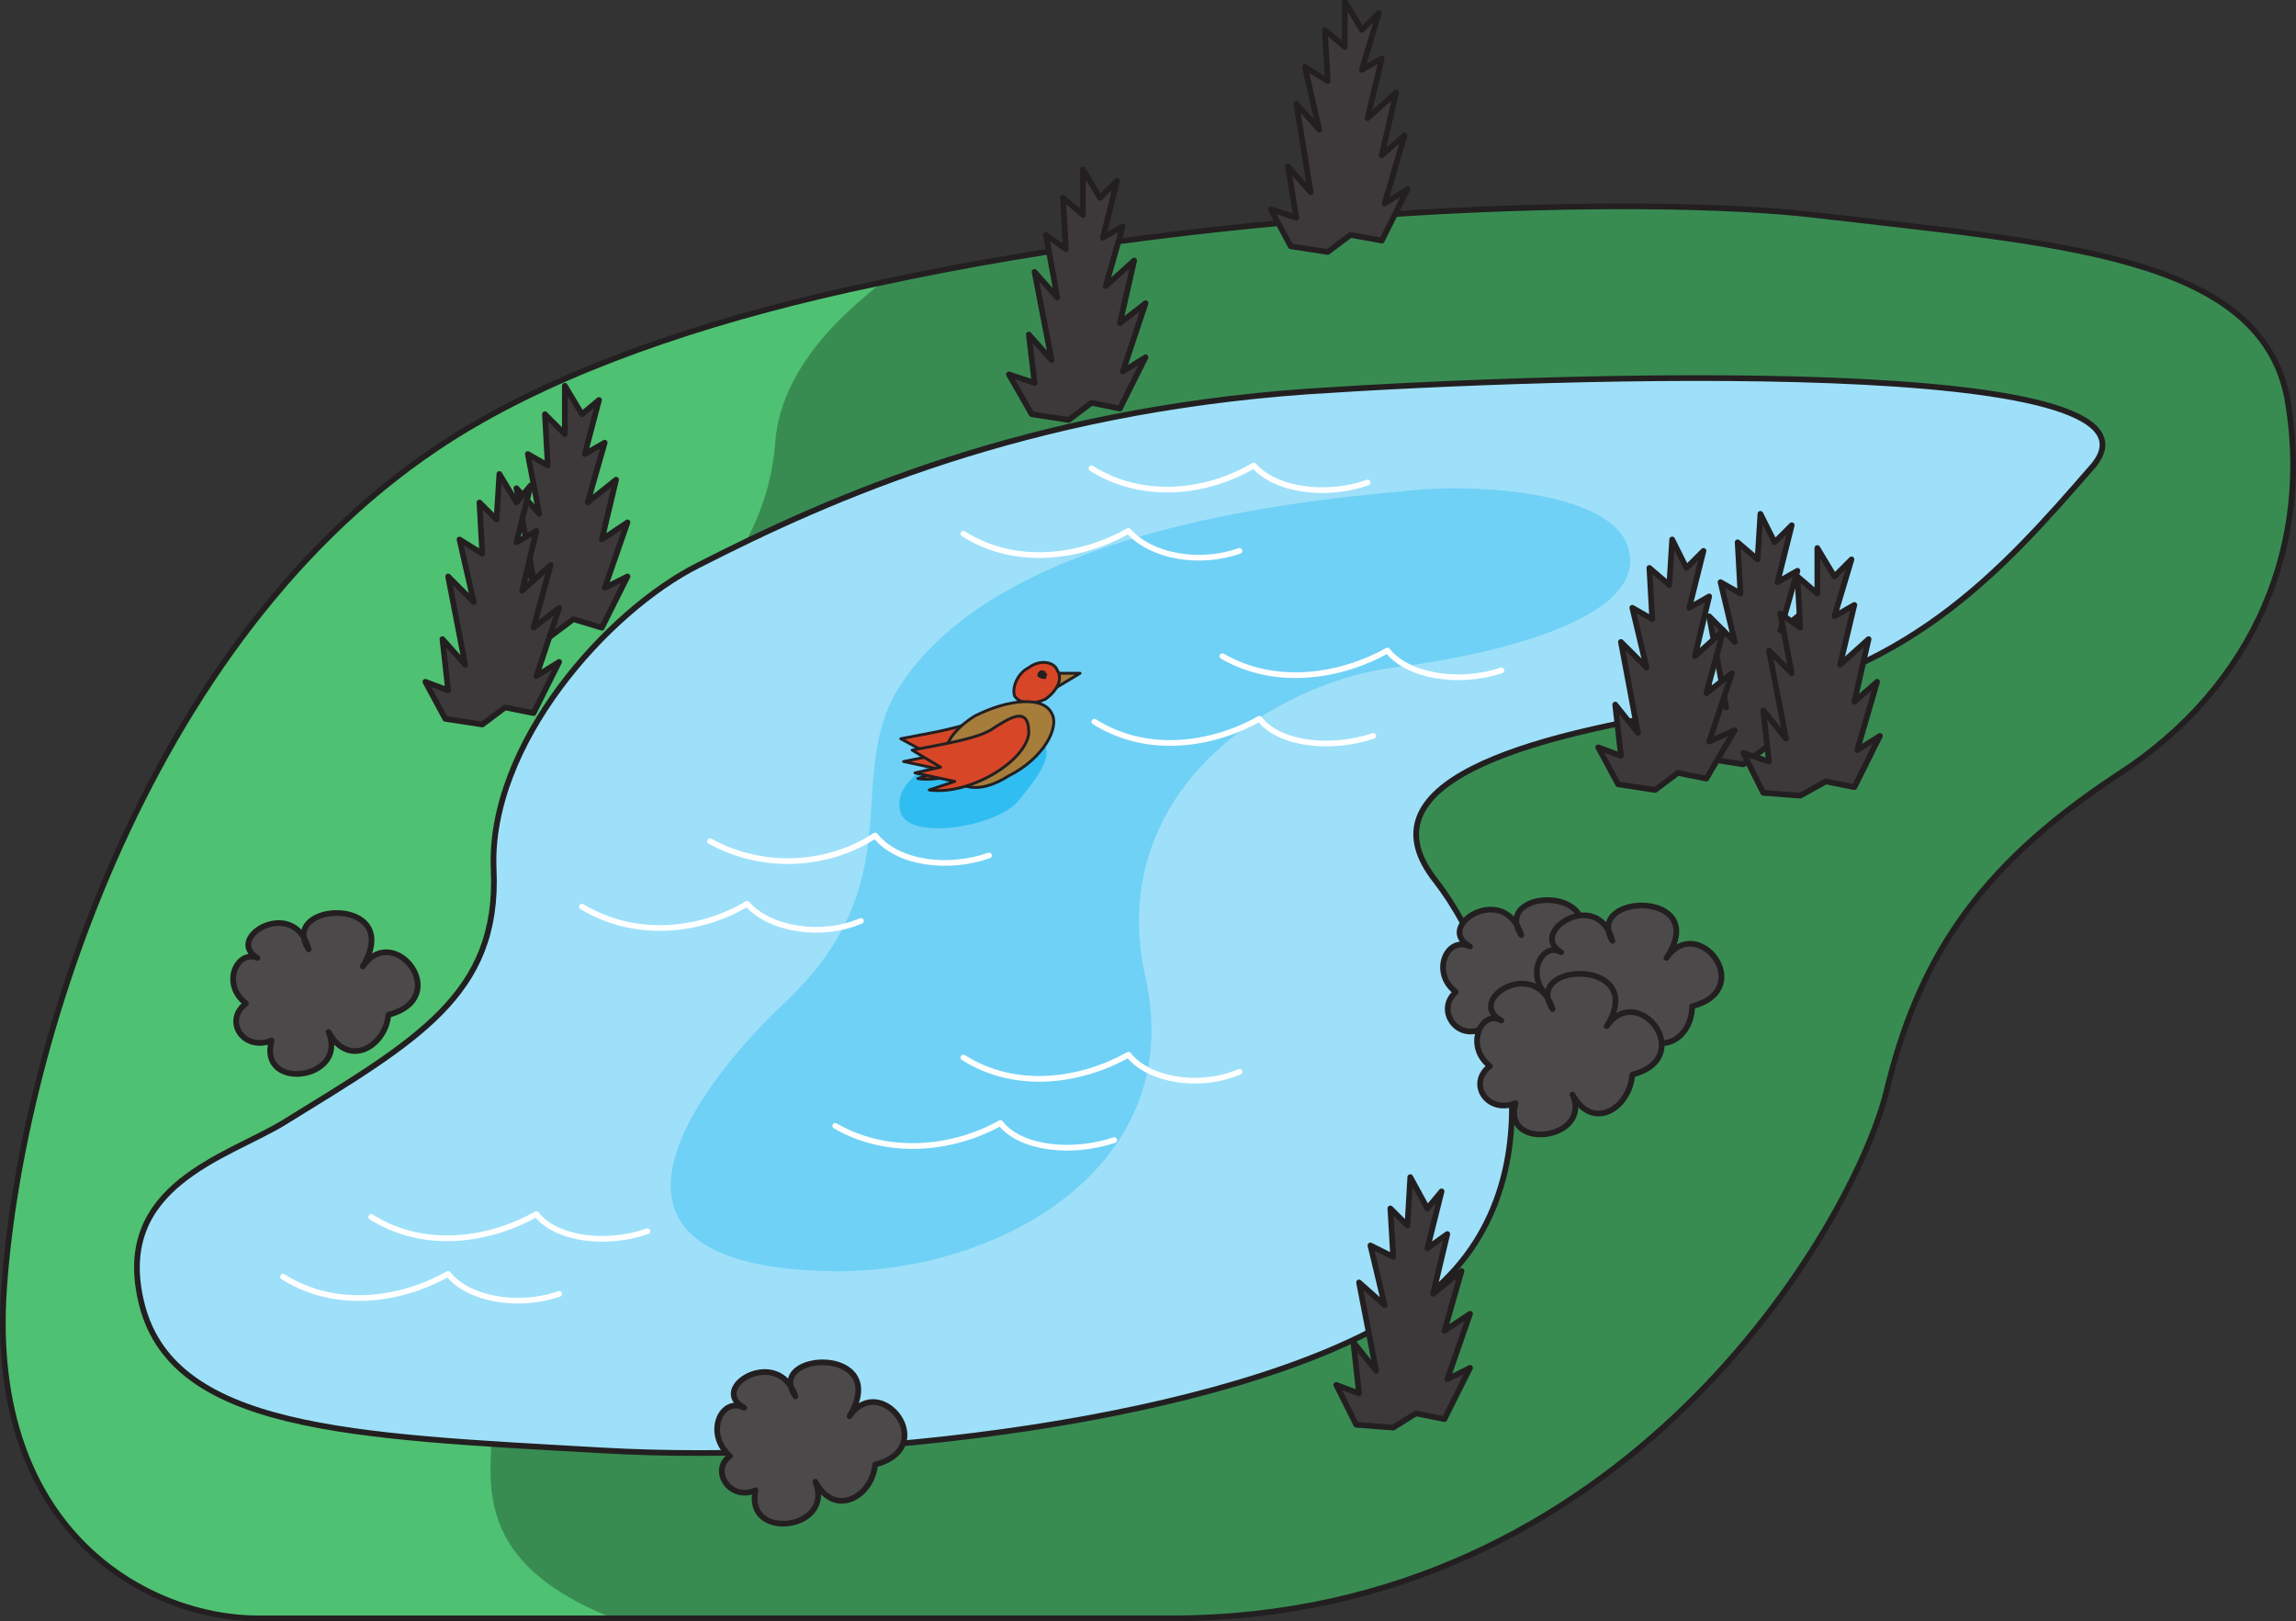
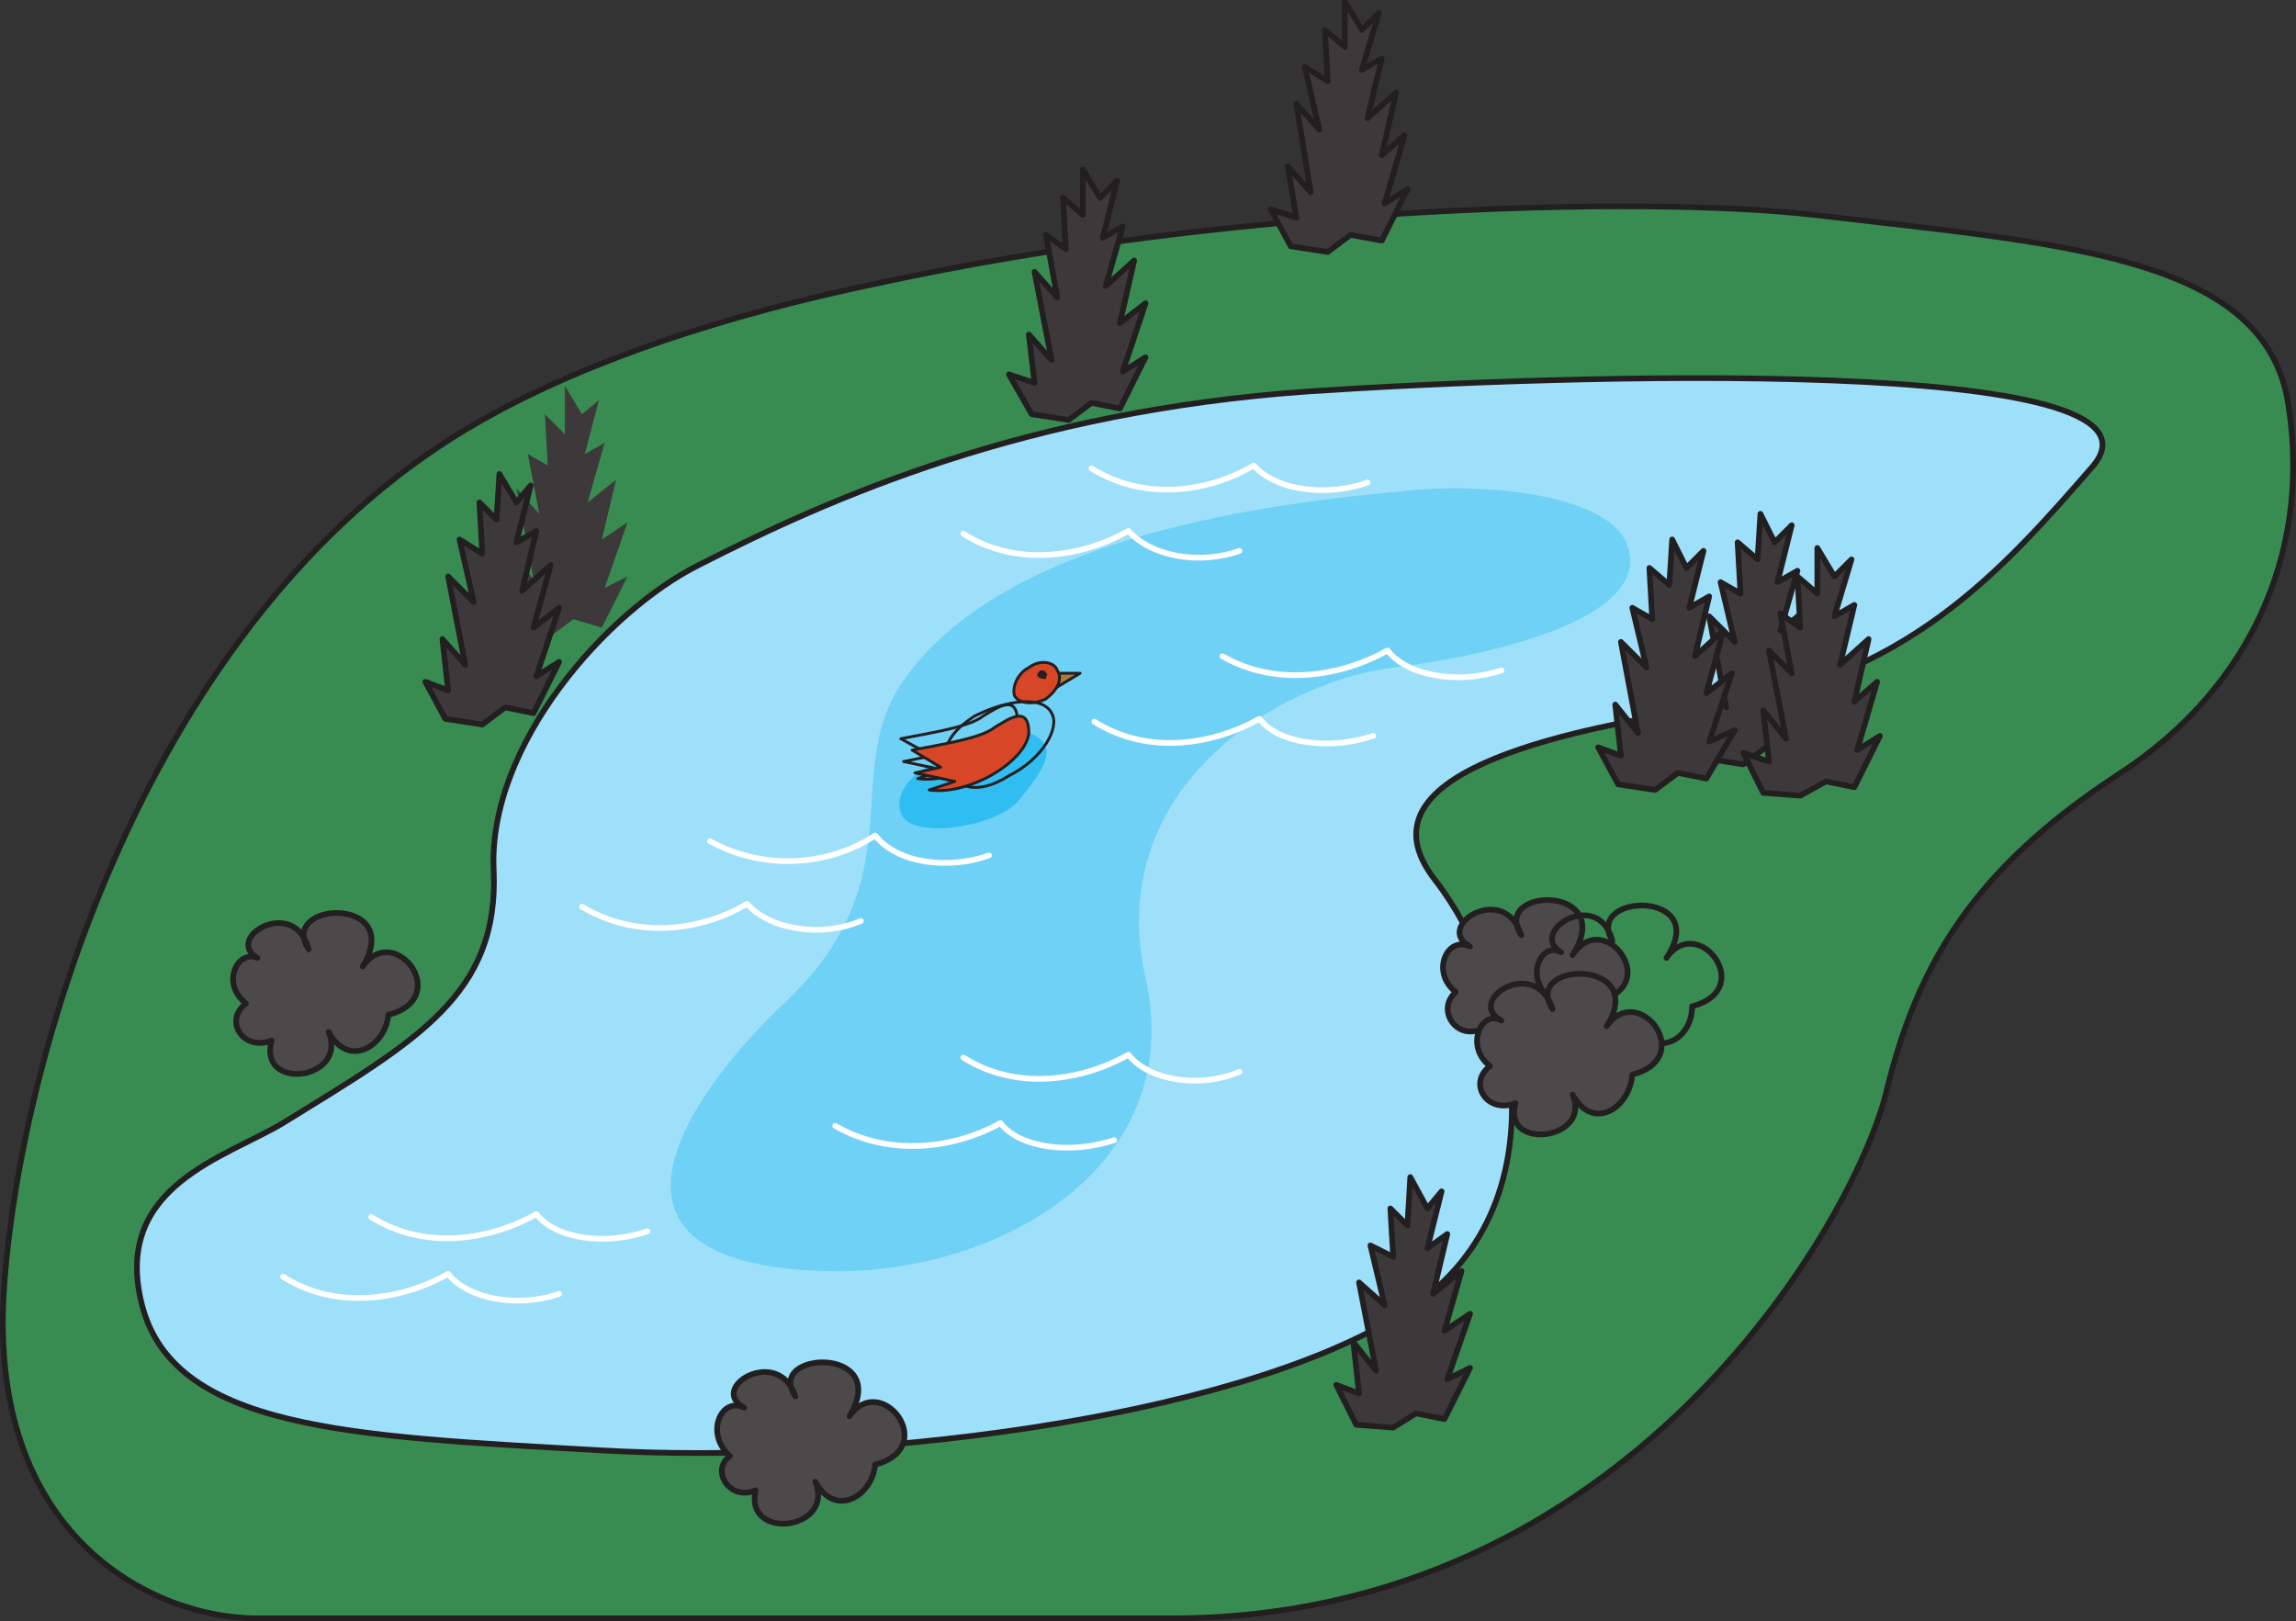
<svg xmlns="http://www.w3.org/2000/svg" width="604.937" height="427.136">
  <rect width="100%" height="100%" fill="#333333" stroke="none" />
  <path fill="#388c52" fill-rule="evenodd" d="M127.073 110.636c27.75-15.75 64.5-27.75 104.25-36 93-20.25 201.75-23.25 246.75-18 63.75 7.5 117 10.5 124.5 48 6.75 37.5-7.5 75.75-45 99.75-37.5 24.75-52.5 49.5-60.75 84-9 34.5-68.25 138-188.25 138H67.823c-27.75 0-71.25-21.75-66.75-87s40.5-180.75 126-228.75" />
-   <path fill="#4fc172" fill-rule="evenodd" d="M161.573 426.386h-93.75c-27.75 0-71.25-21.75-66.75-87s40.5-180.75 126-228.75c27.75-15.75 64.5-27.75 104.25-36 3.75-.75-24.75 15.75-27 41.25-3 41.25-38.25 46.5-27 91.5 12 45-81 136.5-56.25 147.75s-16.5 48.75 40.5 71.25" />
  <path fill="none" stroke="#231f20" stroke-linecap="round" stroke-linejoin="round" stroke-miterlimit="10" stroke-width="1.5" d="M127.073 110.636c27.75-15.75 64.5-27.75 104.25-36 93-20.25 201.75-23.25 246.75-18 63.75 7.5 117 10.5 124.5 48 6.75 37.5-7.5 75.75-45 99.75-37.5 24.75-52.5 49.5-60.75 84-9 34.5-68.25 138-188.25 138H67.823c-27.75 0-71.25-21.75-66.75-87s40.5-180.75 126-228.75zm0 0" />
  <path fill="#9ee0f9" fill-rule="evenodd" d="M74.573 295.886c35.25-21.75 57-33.75 55.5-66.75s30-68.25 54-80.25c35.25-18 86.25-40.5 160.5-45.75 67.5-4.5 231-9.75 207 19.5-24.75 28.5-49.5 56.25-100.5 63.75s-93 20.25-72.75 45.75c20.25 26.25 36 86.25-9 114-45.75 28.5-145.5 39.75-210.75 36-66-3.75-114-5.25-121.5-39.75-6.75-30 22.5-37.5 37.5-46.5" />
  <path fill="none" stroke="#231f20" stroke-linecap="round" stroke-linejoin="round" stroke-miterlimit="10" stroke-width="1.5" d="M74.573 295.886c35.25-21.75 57-33.75 55.5-66.75s30-68.25 54-80.25c35.25-18 86.25-40.5 160.5-45.75 67.5-4.5 231-9.75 207 19.5-24.75 28.5-49.5 56.25-100.5 63.75s-93 20.25-72.75 45.75c20.25 26.25 36 86.25-9 114-45.75 28.5-145.5 39.75-210.75 36-66-3.75-114-5.25-121.5-39.75-6.75-30 22.5-37.5 37.5-46.5zm0 0" />
  <path fill="#70d1f6" fill-rule="evenodd" d="M370.073 129.386c-33 3-106.5 11.25-132.75 51-15.75 24 3.75 51-30 83.25-21 19.5-61.5 69 9.75 71.25 45 1.5 96-27 84.75-77.25s35.25-78 65.25-81.75 65.25-13.5 62.25-30c-2.25-16.5-41.25-18.75-59.25-16.5" />
  <path fill="#4c494a" fill-rule="evenodd" d="M81.323 250.136c-8.25-12.75 25.5-14.25 14.25 4.5 8.25-12 24 8.25 6.75 12.75-.75 8.25-10.5 14.25-15.75 4.5 5.25 12.75-18.75 15.75-15 2.25-7.5 3-12.75-5.25-6.75-9.75-6.75-5.25-2.25-14.25 3-12-9-5.25 9.75-16.5 13.5-2.25" />
  <path fill="none" stroke="#231f20" stroke-linecap="round" stroke-linejoin="round" stroke-miterlimit="10" stroke-width="1.5" d="M81.323 250.136c-8.25-12.75 25.5-14.25 14.25 4.5 8.25-12 24 8.25 6.75 12.75-.75 8.25-10.5 14.25-15.75 4.5 5.25 12.75-18.75 15.75-15 2.25-7.5 3-12.75-5.25-6.75-9.75-6.75-5.25-2.25-14.25 3-12-9-5.25 9.75-16.5 13.5-2.25zm0 0" />
  <path fill="#4c494a" fill-rule="evenodd" d="M209.573 367.886c-8.25-12 25.5-13.5 14.25 5.25 8.25-12 24 8.25 6.75 12.75-.75 8.25-10.5 14.25-15.75 4.5 5.25 12.75-18.75 15.75-15.75 2.25-6.75 3-12-5.25-6.75-9-6.75-6-2.25-15.75 3.75-12.75-9.75-5.25 9-16.5 13.5-3" />
  <path fill="none" stroke="#231f20" stroke-linecap="round" stroke-linejoin="round" stroke-miterlimit="10" stroke-width="1.5" d="M209.573 367.886c-8.25-12 25.5-13.5 14.25 5.25 8.25-12 24 8.25 6.75 12.75-.75 8.25-10.5 14.25-15.75 4.5 5.25 12.75-18.75 15.75-15.75 2.25-6.75 3-12-5.25-6.75-9-6.75-6-2.25-15.75 3.75-12.75-9.75-5.25 9-16.5 13.5-3zm0 0" />
  <path fill="#4c494a" fill-rule="evenodd" d="M400.823 246.386c-8.25-12.75 25.5-13.5 13.5 5.25 8.25-12.75 24 8.25 6.75 12 0 9-9.75 15-15.75 5.25 5.25 12.75-18 15-15 2.25-6.75 3-12-5.25-6.75-9.75-6.75-5.25-2.25-15 3.75-12-9.75-5.25 9-17.25 13.5-3" />
  <path fill="none" stroke="#231f20" stroke-linecap="round" stroke-linejoin="round" stroke-miterlimit="10" stroke-width="1.5" d="M400.823 246.386c-8.25-12.75 25.5-13.5 13.5 5.25 8.25-12.75 24 8.25 6.75 12 0 9-9.75 15-15.75 5.25 5.25 12.75-18 15-15 2.25-6.75 3-12-5.25-6.75-9.75-6.75-5.25-2.25-15 3.75-12-9.75-5.25 9-17.25 13.5-3zm0 0" />
-   <path fill="#4c494a" fill-rule="evenodd" d="M424.823 247.886c-7.5-12.75 26.25-13.5 14.25 4.5 8.25-12 24 8.25 6.75 12.75 0 9-9.75 14.25-15.75 4.5 5.25 12.75-18.75 15.75-15 3-7.5 3-12.75-5.25-6.75-9.75-6.75-5.25-2.25-15 3-12-9-5.25 9.75-17.25 13.5-3" />
  <path fill="none" stroke="#231f20" stroke-linecap="round" stroke-linejoin="round" stroke-miterlimit="10" stroke-width="1.5" d="M424.823 247.886c-7.5-12.75 26.25-13.5 14.25 4.5 8.25-12 24 8.25 6.75 12.75 0 9-9.75 14.25-15.75 4.5 5.25 12.75-18.75 15.75-15 3-7.5 3-12.75-5.25-6.75-9.75-6.75-5.25-2.25-15 3-12-9-5.25 9.75-17.25 13.5-3zm0 0" />
  <path fill="#4c494a" fill-rule="evenodd" d="M409.073 265.886c-8.25-12.75 25.5-13.5 14.25 4.5 8.25-12 24 8.25 6.75 12.75-.75 9-10.5 15-15.75 5.25 5.25 12-18.75 15-15 2.25-7.5 3-12.75-5.25-6.75-9.75-6.75-5.25-2.25-15 3-12-9.75-5.25 9-17.25 13.5-3" />
  <path fill="none" stroke="#231f20" stroke-linecap="round" stroke-linejoin="round" stroke-miterlimit="10" stroke-width="1.5" d="M409.073 265.886c-8.25-12.75 25.5-13.5 14.25 4.5 8.25-12 24 8.25 6.75 12.75-.75 9-10.5 15-15.75 5.25 5.25 12-18.75 15-15 2.25-7.5 3-12.75-5.25-6.75-9.75-6.75-5.25-2.25-15 3-12-9.75-5.25 9-17.25 13.5-3zm0 0" />
  <path fill="#3d393a" fill-rule="evenodd" d="M354.323.386v12l-5.25-4.5.75 13.5-6-3.75 3.75 16.5-6-6.75 3.75 23.25-6-6.75 2.25 13.5-6.75-2.25 5.25 9.75 9.75 1.5 6-4.5 8.25 1.5 6.75-13.5-6 3.75 5.25-18-6 5.25 3.75-16.5-7.5 6.75 3.75-15.75-5.25 3 4.5-15-4.5 4.5-4.5-7.5" />
  <path fill="none" stroke="#231f20" stroke-linecap="round" stroke-linejoin="round" stroke-miterlimit="10" stroke-width="1.5" d="M354.323.386v12l-5.25-4.5.75 13.5-6-3.75 3.75 16.5-6-6.75 3.75 23.25-6-6.75 2.25 13.5-6.75-2.25 5.25 9.75 9.75 1.5 6-4.5 8.25 1.5 6.75-13.5-6 3.75 5.25-18-6 5.25 3.75-16.5-7.5 6.75 3.75-15.75-5.25 3 4.5-15-4.5 4.5zm0 0" />
  <path fill="#3d393a" fill-rule="evenodd" d="M285.323 44.636v12l-5.25-4.5.75 13.5-5.25-3.75 3 16.5-6-6.75 4.5 23.25-6-6.75 1.5 12.75-6.75-2.25 6 10.5 9.75 1.5 6-4.5 7.5 1.5 6.75-13.5-6 3.75 6-18-6.75 5.25 3.75-16.5-7.5 6.75 4.5-15.75-5.25 3 3.75-15-4.5 4.5-4.5-7.5" />
  <path fill="none" stroke="#231f20" stroke-linecap="round" stroke-linejoin="round" stroke-miterlimit="10" stroke-width="1.5" d="M285.323 44.636v12l-5.25-4.5.75 13.5-5.25-3.75 3 16.5-6-6.75 4.5 23.25-6-6.75 1.5 12.75-6.75-2.25 6 10.5 9.75 1.5 6-4.5 7.5 1.5 6.75-13.5-6 3.75 6-18-6.75 5.25 3.75-16.5-7.5 6.75 4.5-15.75-5.25 3 3.75-15-4.5 4.5zm0 0" />
  <path fill="#3d393a" fill-rule="evenodd" d="M148.823 101.636v12.75l-5.25-5.25.75 13.5-5.25-3 3 15.75-6-6.75 4.5 24-6-7.5 1.5 13.5-6.75-2.25 6 10.5 9.75.75 6-4.5 7.5 2.25 6.75-13.5-6 3 6-17.25-6.75 4.5 3.75-15.75-7.5 6 4.5-15.75-5.25 3 3.75-14.25-4.5 3.75-4.5-7.5" />
-   <path fill="none" stroke="#231f20" stroke-linecap="round" stroke-linejoin="round" stroke-miterlimit="10" stroke-width="1.5" d="M148.823 101.636v12.75l-5.25-5.25.75 13.5-5.25-3 3 15.75-6-6.75 4.5 24-6-7.5 1.5 13.5-6.75-2.25 6 10.5 9.75.75 6-4.5 7.5 2.25 6.75-13.5-6 3 6-17.25-6.75 4.5 3.75-15.75-7.5 6 4.5-15.75-5.25 3 3.75-14.25-4.5 3.75zm0 0" />
  <path fill="#3d393a" fill-rule="evenodd" d="m131.573 124.886-.75 12-4.5-4.5.75 13.5-6-3.75 3.75 16.5-6.75-6.75 4.5 23.25-6-6.75 1.5 13.5-6-2.25 5.25 9.75 9.75 1.5 6-4.5 7.5 1.5 6.75-13.5-6 3.75 6-18-6.75 5.25 4.5-16.5-7.5 6.75 3.75-15.75-5.25 3 3.75-15-3.75 4.5-4.5-7.5" />
  <path fill="none" stroke="#231f20" stroke-linecap="round" stroke-linejoin="round" stroke-miterlimit="10" stroke-width="1.5" d="m131.573 124.886-.75 12-4.5-4.5.75 13.5-6-3.75 3.75 16.5-6.75-6.75 4.5 23.25-6-6.75 1.5 13.5-6-2.25 5.25 9.75 9.75 1.5 6-4.5 7.5 1.5 6.75-13.5-6 3.75 6-18-6.75 5.25 4.5-16.5-7.5 6.75 3.75-15.75-5.25 3 3.75-15-3.75 4.5zm0 0" />
  <path fill="#3d393a" fill-rule="evenodd" d="m463.823 135.386-.75 12-5.25-4.5.75 13.5-5.25-3 3.75 15.75-6.75-6.75 4.5 24-6-7.5 1.5 13.5-6-2.25 5.25 9.75 9.75 1.5 6-4.5 7.5 2.25 6.75-13.5-6 3 6-18-6.75 5.25 4.5-16.5-8.25 6.75 4.5-15.75-5.25 3 3.75-15-4.5 4.5-3.75-7.5" />
  <path fill="none" stroke="#231f20" stroke-linecap="round" stroke-linejoin="round" stroke-miterlimit="10" stroke-width="1.5" d="m463.823 135.386-.75 12-5.25-4.5.75 13.5-5.25-3 3.75 15.75-6.75-6.75 4.5 24-6-7.5 1.5 13.5-6-2.25 5.25 9.75 9.75 1.5 6-4.5 7.5 2.25 6.75-13.5-6 3 6-18-6.75 5.25 4.5-16.5-8.25 6.75 4.5-15.75-5.25 3 3.75-15-4.5 4.5zm0 0" />
  <path fill="#3d393a" fill-rule="evenodd" d="m440.573 142.136-.75 12-5.25-4.5.75 13.5-5.25-3 3.75 15.75-6.75-6.75 4.5 24-6-7.5 1.5 13.5-6-2.25 5.25 9.75 9.75 1.5 6-4.5 7.5 1.5 7.5-12.75-6.75 3 6-18-6.75 5.25 4.5-16.5-7.5 6.75 3.75-15.75-5.25 3 3.75-15-4.5 4.5-3.75-7.5" />
  <path fill="none" stroke="#231f20" stroke-linecap="round" stroke-linejoin="round" stroke-miterlimit="10" stroke-width="1.5" d="m440.573 142.136-.75 12-5.25-4.5.75 13.5-5.25-3 3.75 15.75-6.75-6.75 4.5 24-6-7.5 1.5 13.5-6-2.25 5.25 9.75 9.75 1.5 6-4.5 7.5 1.5 7.5-12.75-6.75 3 6-18-6.75 5.25 4.5-16.5-7.5 6.75 3.75-15.75-5.25 3 3.75-15-4.5 4.5zm0 0" />
  <path fill="#3d393a" fill-rule="evenodd" d="M478.823 144.386v12l-5.25-4.5.75 13.5-5.25-3.75 3 15.75-6-6 4.5 23.25-6-7.5 1.5 13.5-6.75-2.25 5.25 10.5 9.75.75 6.75-3.75 7.5 1.5 6.75-13.5-6 3.75 5.25-18-6 5.25 3.75-16.5-7.5 6.75 3.75-15.75-5.25 3 4.5-15-4.5 4.5-4.5-7.5" />
  <path fill="none" stroke="#231f20" stroke-linecap="round" stroke-linejoin="round" stroke-miterlimit="10" stroke-width="1.5" d="M478.823 144.386v12l-5.25-4.5.75 13.5-5.25-3.75 3 15.75-6-6 4.5 23.25-6-7.5 1.5 13.5-6.75-2.25 5.25 10.5 9.75.75 6.75-3.75 7.5 1.5 6.75-13.5-6 3.75 5.25-18-6 5.25 3.75-16.5-7.5 6.75 3.75-15.75-5.25 3 4.5-15-4.5 4.5zm0 0" />
  <path fill="#3d393a" fill-rule="evenodd" d="m371.573 310.136-.75 12.75-4.5-4.5.75 12.75-6-3 3.75 15.75-6.75-6 4.5 23.25-6-7.5 1.5 13.5-6-2.25 5.25 10.5 9.75.75 6-3.75 7.5 1.5 6.75-13.5-6 3 6-17.25-6.75 4.5 4.5-15.75-7.5 6 3.75-15.75-5.25 3.75 3.75-15-3.75 4.5-4.5-8.25" />
  <path fill="none" stroke="#231f20" stroke-linecap="round" stroke-linejoin="round" stroke-miterlimit="10" stroke-width="1.5" d="m371.573 310.136-.75 12.75-4.5-4.5.75 12.75-6-3 3.75 15.75-6.75-6 4.5 23.25-6-7.5 1.5 13.5-6-2.25 5.25 10.5 9.75.75 6-3.75 7.5 1.5 6.75-13.5-6 3 6-17.25-6.75 4.5 4.5-15.75-7.5 6 3.75-15.75-5.25 3.75 3.75-15-3.75 4.5zm0 0" />
  <path fill="none" stroke="#fff" stroke-linecap="round" stroke-linejoin="round" stroke-miterlimit="10" stroke-width="1.5" d="M74.573 336.386c14.25 9 31.5 6 43.5-.75 5.25 6.75 18.75 9 29.25 5.25m72.75-44.25c14.25 8.25 31.5 6 43.5-.75 5.25 6.75 18.75 8.25 30 4.5m-39.75-21.75c14.25 9 31.5 6 43.5-.75 5.25 6.75 18.75 9 29.25 4.5m-173.25-43.5c15 9 32.25 6 43.5-.75 6 6.75 19.5 9 30 4.5m61.5-52.5c14.25 9 31.5 6 43.5-.75 5.25 6.75 18.75 8.25 30 4.5m-39.75-21c14.25 8.25 31.5 5.25 43.5-1.5 5.25 6.75 18.75 9 30 5.25m-141.75-36c14.25 9 31.5 6 43.5-.75 6 6.75 18.75 9 29.25 5.25m-39-21.75c14.25 9 31.5 6 42.75-.75 6 6.75 19.5 8.25 30 4.5m-262.5 193.5c14.25 9 31.5 6 43.5-.75 5.25 6.75 18.75 8.25 29.25 4.5" />
  <path fill="#30bdf2" fill-rule="evenodd" d="M253.823 198.386c-10.5 2.25-18.75 9-16.5 15.75 2.25 7.5 26.25 3.75 31.5-3.75 6-7.5 12-15 0-18s-8.25 4.5-15 6" />
  <path fill="#a77d3c" fill-rule="evenodd" stroke="#231f20" stroke-linecap="round" stroke-linejoin="round" stroke-miterlimit="10" stroke-width=".75" d="M278.573 177.386h6l-7.5 4.5zm0 0" />
  <path fill="#d74627" fill-rule="evenodd" d="M275.573 184.136c3-2.25 4.5-5.25 3-7.5-.75-2.25-4.5-3-7.5-.75-3 1.5-4.5 5.25-3.75 7.5 1.5 2.25 5.25 2.25 8.25.75" />
  <path fill="none" stroke="#231f20" stroke-linecap="round" stroke-linejoin="round" stroke-miterlimit="10" stroke-width=".75" d="M275.573 184.136c3-2.25 4.5-5.25 3-7.5-.75-2.25-4.5-3-7.5-.75-3 1.5-4.5 5.25-3.75 7.5 1.5 2.25 5.25 2.25 8.25.75zm0 0" />
-   <path fill="#d74627" fill-rule="evenodd" d="M237.323 194.636c7.5-1.5 18-3 21.75-6 3.75-2.25 9-6 9 1.5-.75 7.5-15.75 16.5-26.25 15l6.75-2.25-10.5-2.25 7.5-1.5-8.25-4.5" />
  <path fill="none" stroke="#231f20" stroke-linecap="round" stroke-linejoin="round" stroke-miterlimit="10" stroke-width=".75" d="M237.323 194.636c7.5-1.5 18-3 21.75-6 3.75-2.25 9-6 9 1.5-.75 7.5-15.75 16.5-26.25 15l6.75-2.25-10.5-2.25 7.5-1.5zm0 0" />
-   <path fill="#a77d3c" fill-rule="evenodd" d="M265.823 204.386c9-4.5 13.5-12.75 11.25-16.5-2.25-4.5-11.25-3.75-20.25.75-8.25 5.25-9 10.5-6.75 15 2.25 3.75 7.5 6 15.75.75" />
  <path fill="none" stroke="#231f20" stroke-linecap="round" stroke-linejoin="round" stroke-miterlimit="10" stroke-width=".75" d="M265.823 204.386c9-4.5 13.5-12.75 11.25-16.5-2.25-4.5-11.25-3.75-20.25.75-8.25 5.25-9 10.5-6.75 15 2.25 3.75 7.5 6 15.75.75zm0 0" />
  <path fill="#231f20" fill-rule="evenodd" d="M275.573 178.886c0-.75.75-1.5 0-1.5 0-.75-.75-.75-1.5-.75-.75.75-.75.75-.75 1.5.75.75 1.5.75 2.25.75" />
  <path fill="#d74627" fill-rule="evenodd" d="M240.323 197.636c7.5-1.5 18-3 21.75-6 3.75-2.25 9-6 9 1.5-.75 7.5-15.75 16.5-26.25 15l6.75-2.25-10.5-2.25 6.75-1.5-7.5-4.5" />
  <path fill="none" stroke="#231f20" stroke-linecap="round" stroke-linejoin="round" stroke-miterlimit="10" stroke-width=".75" d="M240.323 197.636c7.5-1.5 18-3 21.75-6 3.75-2.25 9-6 9 1.5-.75 7.5-15.75 16.5-26.25 15l6.75-2.25-10.5-2.25 6.75-1.5zm0 0" />
  <path fill="none" stroke="#fff" stroke-linecap="round" stroke-linejoin="round" stroke-miterlimit="10" stroke-width="1.5" d="M187.073 221.636c15 8.25 32.25 6 43.5-1.5 6 7.5 19.5 9 30 5.25" />
</svg>